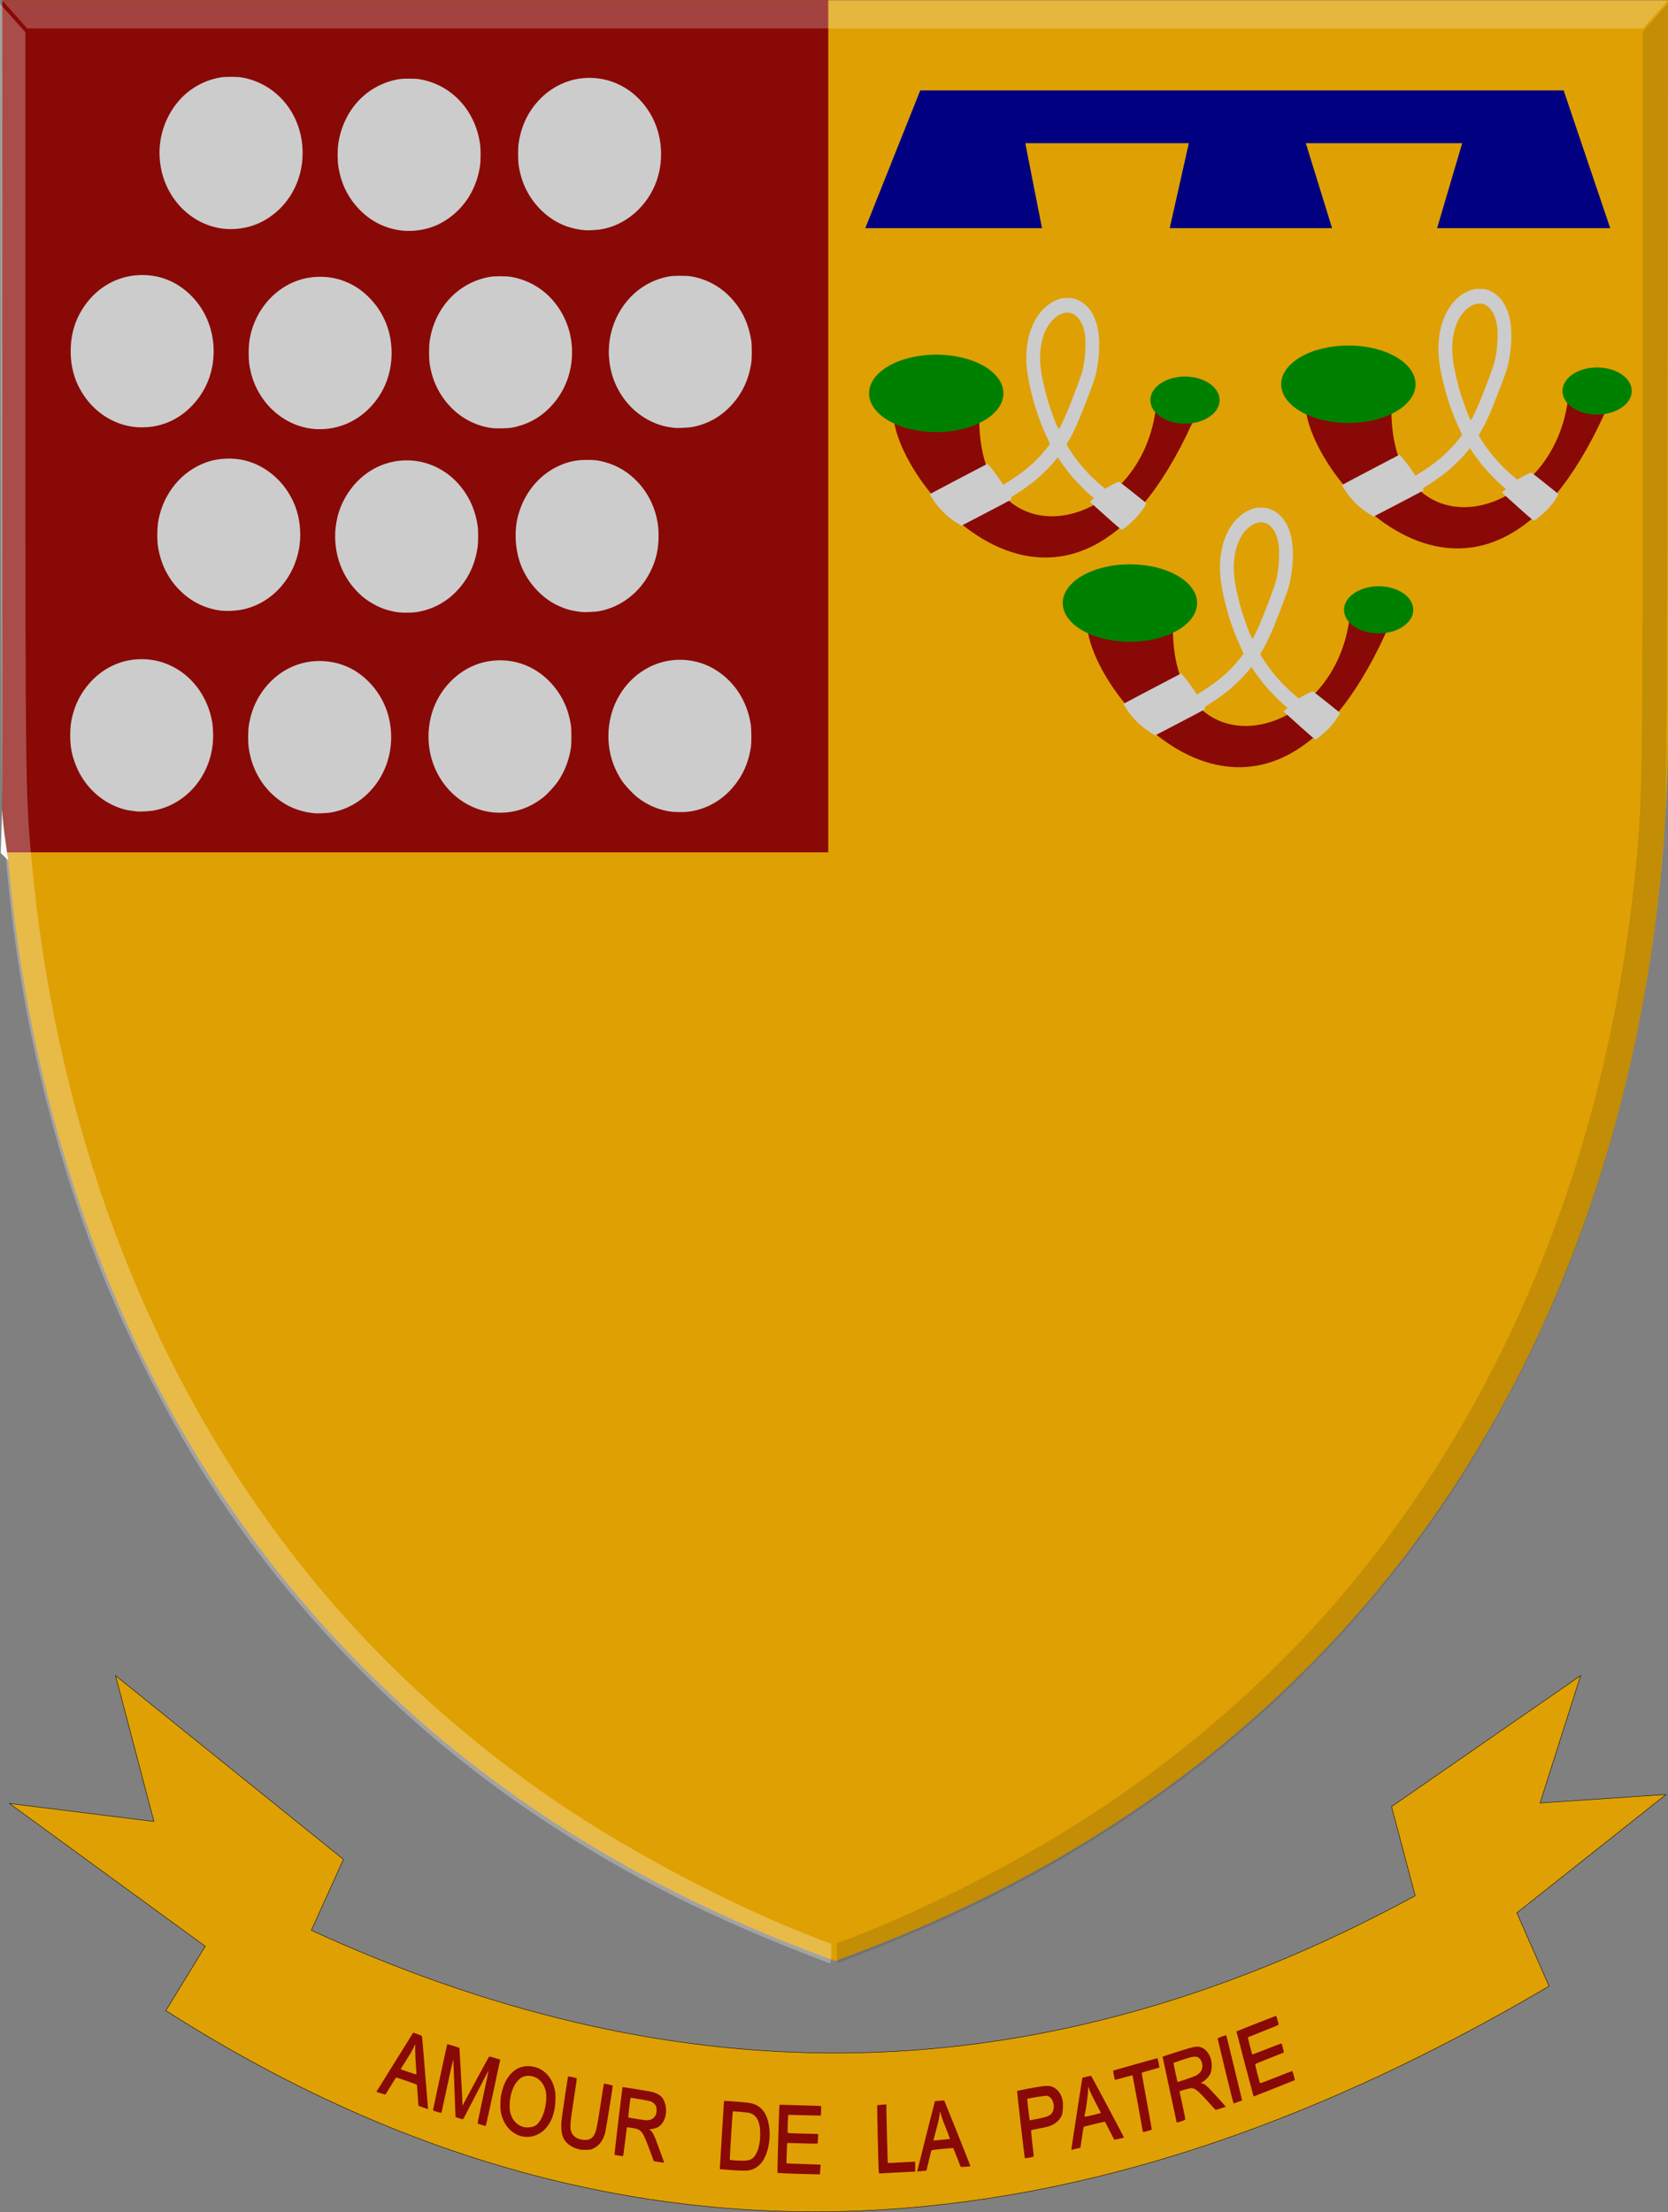
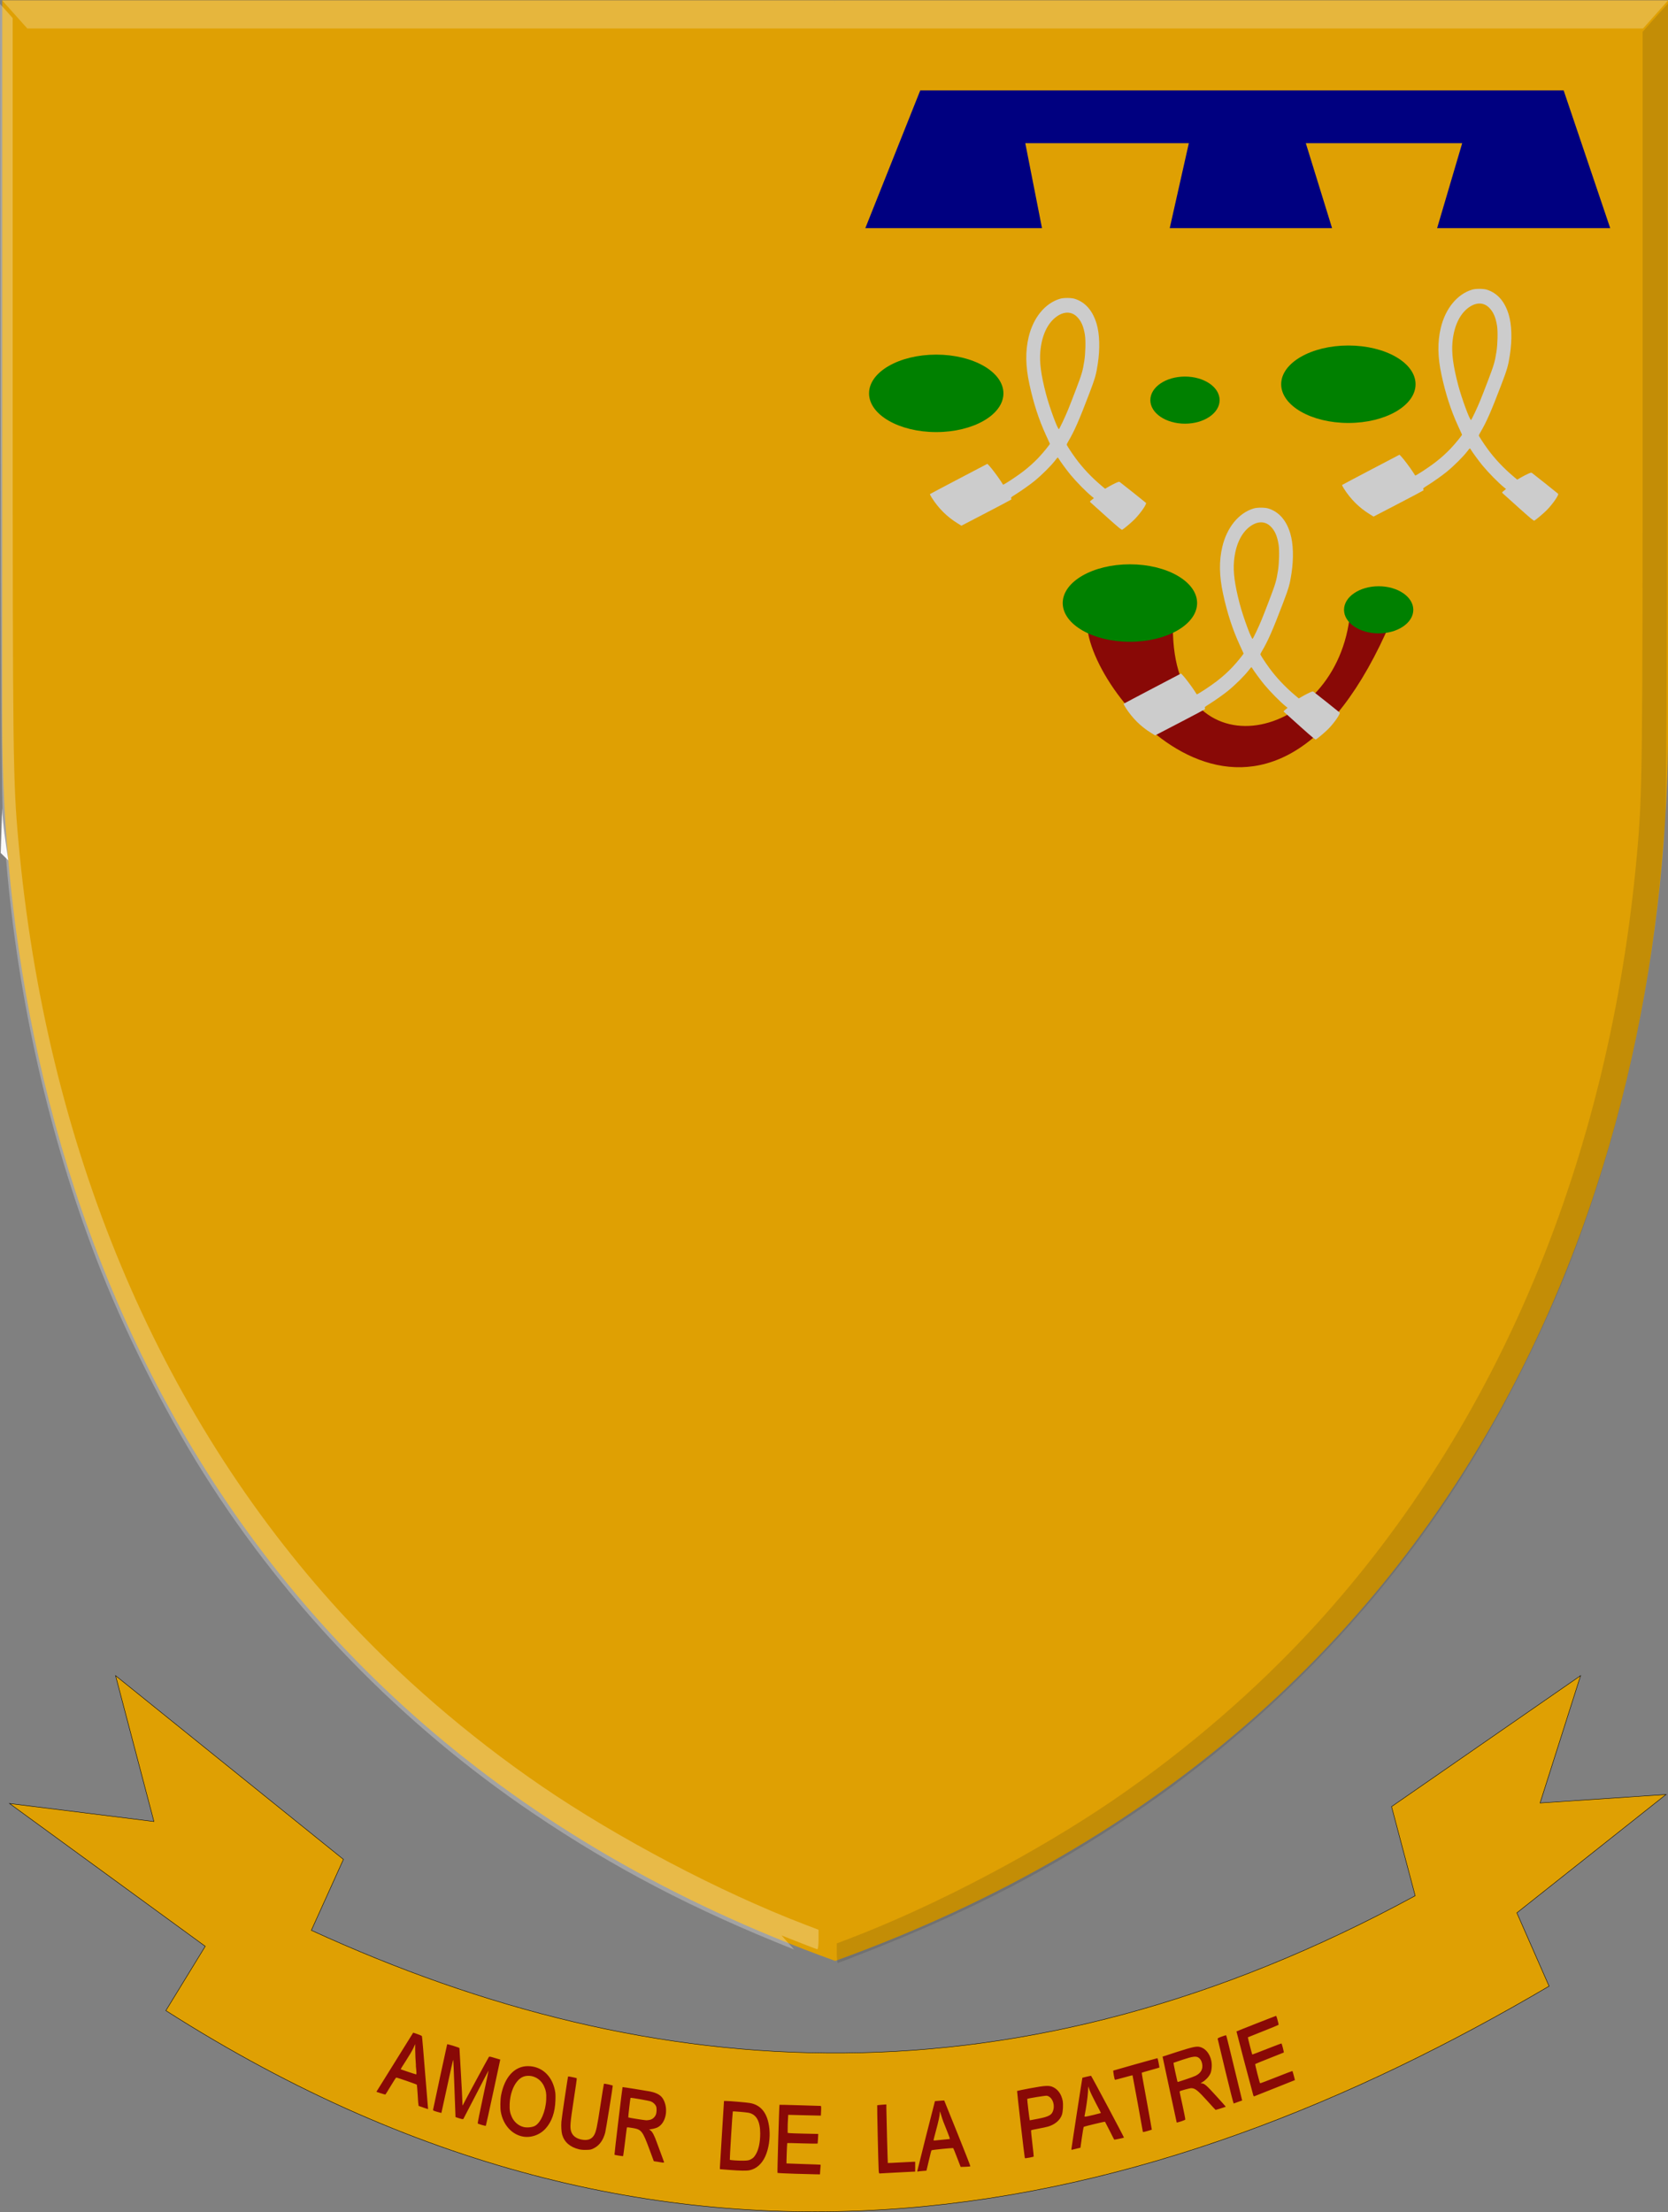
<svg xmlns="http://www.w3.org/2000/svg" xmlns:ns1="http://www.inkscape.org/namespaces/inkscape" xmlns:ns2="http://sodipodi.sourceforge.net/DTD/sodipodi-0.dtd" width="465.059" height="616.478" id="svg39706" version="1.1" ns1:version="0.48.4 r9939" ns2:docname="Tekening-1.svg">
  <rect width="100%" height="100%" fill="#808080" stroke="none" />
  <defs id="defs39708" />
  <ns2:namedview id="base" pagecolor="#ffffff" bordercolor="#666666" borderopacity="1.0" ns1:pageopacity="0.0" ns1:pageshadow="2" ns1:zoom="0.49497475" ns1:cx="452.0329" ns1:cy="298.82999" ns1:document-units="px" ns1:current-layer="layer1" showgrid="false" fit-margin-top="0" fit-margin-left="0" fit-margin-right="0" fit-margin-bottom="0" ns1:window-width="1600" ns1:window-height="837" ns1:window-x="-8" ns1:window-y="-8" ns1:window-maximized="1" />
  <g ns1:label="Laag 1" ns1:groupmode="layer" id="layer1" transform="translate(-58.678,-148.407)">
    <path style="fill:#dfa003;fill-opacity:1;stroke:#000000;stroke-width:0.121px;stroke-linecap:butt;stroke-linejoin:miter;stroke-opacity:1" d="m 90.899,615.405 63.529,51.207 -8.941,19.773 c 96.146,44.072 197.444,50.32 307.763,-9.633 l -6.589,-24.843 52.706,-36.504 -11.294,35.49 35.119,-2.364 -41.594,32.983 8.984,20.435 c -109.575,64.48 -242.235,98.338 -385.661,6.812 l 10.981,-17.925 -54.572,-39.794 40.263,5.019 z" id="path39157" ns1:connector-curvature="0" ns2:nodetypes="ccccccccccccccc" />
    <path style="fill:#890906;fill-opacity:1" d="m 280.104,754.221 c -2.509,-0.075 -4.602,-0.18 -4.651,-0.233 -0.084,-0.091 0.465,-18.876 0.555,-18.973 0.065,-0.024 2.558,0.032 5.633,0.128 3.074,0.096 5.683,0.176 5.797,0.178 0.194,0.004 0.207,0.13 0.174,1.353 l -0.065,1.349 -0.581,-0.004 c -0.323,-0.004 -2.369,-0.051 -4.553,-0.107 l -3.97,-0.102 -0.077,1.35 c -0.065,0.743 -0.077,1.873 -0.077,2.512 l 0,1.161 0.439,0.069 c 0.239,0.036 2.157,0.106 4.261,0.151 l 3.824,0.083 -0.065,1.293 c -0.065,0.711 -0.071,1.332 -0.123,1.38 -0.065,0.048 -1.958,0.028 -4.25,-0.043 -2.292,-0.072 -4.184,-0.114 -4.203,-0.093 -0.065,0.043 -0.252,5.639 -0.213,5.681 0,0.016 2.145,0.092 4.735,0.171 2.591,0.079 4.728,0.161 4.751,0.183 0.065,0.024 0,0.637 -0.065,1.366 l -0.084,1.326 -1.354,-0.02 c -0.745,-0.012 -3.407,-0.082 -5.916,-0.157 z m 23.557,-0.984 c -0.097,-1.313 -0.471,-18.023 -0.407,-18.093 0.065,-0.032 0.62,-0.098 1.303,-0.145 l 1.247,-0.087 0,1.054 c 0,1.455 0.368,15.224 0.407,15.27 0,0.02 1.571,-0.05 3.45,-0.157 1.88,-0.106 3.589,-0.194 3.8,-0.194 l 0.381,0 0,1.38 0,1.38 -0.497,0.004 c -0.271,0 -2.46,0.113 -4.863,0.249 -2.401,0.136 -4.454,0.247 -4.561,0.249 -0.155,0.004 -0.207,-0.17 -0.258,-0.908 z m 10.761,0.273 c 0,-0.137 4.884,-19.474 4.93,-19.521 0,-0.008 0.594,-0.058 1.301,-0.104 l 1.281,-0.085 3.687,9.138 c 2.028,5.026 3.653,9.177 3.611,9.224 -0.065,0.047 -0.669,0.103 -1.392,0.126 l -1.316,0.04 -0.994,-2.572 c -0.549,-1.415 -1.029,-2.61 -1.072,-2.657 -0.103,-0.116 -5.954,0.465 -6.065,0.602 -0.065,0.061 -0.342,1.183 -0.651,2.494 -0.31,1.311 -0.607,2.562 -0.662,2.779 l -0.103,0.395 -1.076,0.085 c -0.594,0.047 -1.167,0.113 -1.279,0.147 -0.11,0.036 -0.207,-0.008 -0.207,-0.09 z m 7.221,-8.782 c 0.93,-0.078 1.752,-0.161 1.829,-0.186 0.09,-0.028 -0.123,-0.687 -0.62,-1.902 -1.084,-2.644 -1.433,-3.586 -1.801,-4.869 -0.284,-1.004 -0.329,-1.073 -0.336,-0.627 0,0.787 -0.387,2.552 -1.099,5.159 -0.362,1.319 -0.653,2.469 -0.653,2.555 0,0.112 0.142,0.136 0.497,0.084 0.271,-0.04 1.255,-0.137 2.183,-0.214 z m -59.687,8.428 -2.562,-0.201 0,-0.502 c 0,-0.276 0.265,-4.553 0.581,-9.505 l 0.562,-9.003 0.465,0 c 1.041,0 5.782,0.401 6.76,0.572 3.195,0.558 5.003,2.959 5.432,7.212 0.258,2.564 -0.181,5.517 -1.143,7.649 -0.953,2.119 -2.526,3.505 -4.4,3.878 -0.892,0.177 -2.535,0.148 -5.711,-0.101 z m 5.939,-2.882 c 0.713,-0.344 1.03,-0.649 1.515,-1.46 0.793,-1.323 1.223,-3.376 1.223,-5.831 0,-3.43 -1.103,-5.356 -3.296,-5.759 -0.826,-0.152 -4.271,-0.438 -4.343,-0.36 -0.077,0.086 -0.904,13.391 -0.835,13.466 0.123,0.128 2.46,0.284 3.815,0.254 1.096,-0.024 1.445,-0.08 1.921,-0.309 z m -24.806,0.798 c -0.065,-0.024 -0.568,-0.109 -1.117,-0.189 l -1.001,-0.145 -1.241,-3.348 c -1.897,-5.115 -2.205,-5.503 -4.701,-5.916 -0.813,-0.134 -1.502,-0.217 -1.533,-0.184 -0.065,0.032 -0.278,1.839 -0.542,4.013 -0.271,2.174 -0.51,3.978 -0.536,4.008 -0.065,0.067 -2.334,-0.291 -2.418,-0.381 -0.065,-0.056 2.185,-18.764 2.253,-18.846 0.065,-0.036 5.926,0.89 7.439,1.17 1.972,0.365 3.172,1.007 3.802,2.034 1.653,2.688 0.926,6.752 -1.429,7.988 -0.336,0.175 -1.01,0.385 -1.505,0.468 l -0.9,0.149 0.329,0.216 c 0.581,0.381 1.14,1.439 1.882,3.566 0.239,0.69 0.783,2.157 1.206,3.26 0.42,1.103 0.769,2.049 0.769,2.102 0,0.095 -0.529,0.118 -0.757,0.032 z m -3.199,-11.869 c 0.713,-0.165 1.34,-0.71 1.643,-1.429 0.239,-0.564 0.284,-1.733 0.09,-2.283 -0.194,-0.557 -0.802,-1.148 -1.443,-1.407 -0.542,-0.218 -5.611,-1.107 -5.705,-1 -0.071,0.085 -0.682,5.383 -0.626,5.445 0.071,0.082 4.461,0.781 5.009,0.799 0.239,0.008 0.7,-0.048 1.028,-0.124 z m 104.517,10.633 c -0.11,-0.329 -2.218,-18.595 -2.157,-18.674 0.065,-0.047 1.638,-0.379 3.56,-0.737 4.403,-0.82 5.446,-0.866 6.581,-0.288 1.312,0.668 2.213,1.965 2.564,3.692 0.213,1.053 0.097,3.143 -0.226,4.037 -0.529,1.46 -1.94,2.653 -3.798,3.205 -0.445,0.133 -1.678,0.399 -2.735,0.59 -1.057,0.192 -1.966,0.391 -2.021,0.444 -0.065,0.053 0.09,1.714 0.336,3.693 0.239,1.979 0.407,3.626 0.374,3.659 -0.065,0.032 -0.587,0.165 -1.243,0.291 -0.857,0.166 -1.199,0.19 -1.233,0.087 z m 3.657,-10.926 c 3.196,-0.609 4.02,-1.116 4.343,-2.672 0.355,-1.721 -0.516,-3.476 -1.862,-3.751 -0.336,-0.068 -5.329,0.741 -5.463,0.885 -0.065,0.058 0.649,5.972 0.71,5.969 0,0 1.033,-0.194 2.272,-0.431 z m -127.918,8.513 c -2.531,-0.605 -4.145,-2.01 -4.738,-4.125 -0.213,-0.755 -0.303,-2.392 -0.2,-3.635 0.097,-1.178 1.775,-12.454 1.868,-12.55 0.065,-0.057 2.328,0.409 2.408,0.495 0.065,0.036 -0.349,2.762 -0.85,6.056 -0.986,6.477 -1.081,7.639 -0.721,8.77 0.4,1.255 1.473,2.048 3.127,2.313 1.54,0.247 2.62,-0.169 3.259,-1.253 0.587,-1 0.867,-2.301 1.788,-8.356 0.491,-3.244 0.93,-5.932 0.972,-5.974 0.11,-0.111 2.463,0.395 2.463,0.53 0,0.455 -1.908,12.292 -2.101,13.034 -0.549,2.122 -1.604,3.595 -3.122,4.372 -0.798,0.409 -0.966,0.447 -2.103,0.481 -0.809,0.024 -1.516,-0.032 -2.05,-0.157 z m 137.253,-0.064 c 0,-0.25 3.017,-19.847 3.061,-19.885 0.065,-0.036 2.296,-0.555 2.409,-0.555 0.11,0 9.257,17.181 9.184,17.246 -0.084,0.074 -2.662,0.609 -2.702,0.561 -0.065,-0.028 -0.607,-1.153 -1.294,-2.499 -0.688,-1.346 -1.268,-2.466 -1.287,-2.488 -0.071,-0.085 -5.806,1.299 -5.927,1.43 -0.071,0.074 -0.303,1.412 -0.523,2.973 l -0.4,2.837 -0.884,0.206 c -0.484,0.113 -1.055,0.253 -1.263,0.312 -0.336,0.093 -0.381,0.075 -0.381,-0.137 z m 6.101,-9.51 c 1.135,-0.269 2.083,-0.509 2.106,-0.533 0.065,-0.024 -0.581,-1.217 -1.335,-2.65 -0.757,-1.433 -1.558,-3.095 -1.78,-3.694 l -0.407,-1.089 -0.065,1.561 c -0.065,1.293 -0.51,4.515 -0.954,6.674 -0.065,0.304 0.065,0.291 2.424,-0.269 z m -159.368,5.947 c -2.968,-0.717 -5.203,-3.341 -5.827,-6.839 -0.187,-1.052 -0.148,-3.389 0.071,-4.558 0.971,-5.129 3.772,-8.175 7.505,-8.16 3.7,0.012 6.578,2.527 7.463,6.512 0.219,0.977 0.239,1.371 0.194,3.006 -0.103,3.36 -1.014,5.965 -2.744,7.881 -1.687,1.868 -4.321,2.722 -6.656,2.158 z m 3.652,-2.884 c 1.633,-0.832 3.03,-4.054 3.183,-7.343 0.077,-1.724 -0.065,-2.547 -0.613,-3.749 -0.905,-1.95 -2.832,-3.082 -4.859,-2.855 -0.999,0.112 -1.805,0.572 -2.578,1.471 -1.237,1.439 -2.034,3.802 -2.135,6.328 -0.065,1.66 0.077,2.511 0.62,3.683 0.657,1.413 1.899,2.449 3.331,2.775 0.924,0.21 2.303,0.07 3.049,-0.31 z m 169.531,1.597 c 0,-0.165 -2.829,-15.651 -2.872,-15.705 -0.065,-0.028 -1.085,0.24 -2.363,0.596 -1.277,0.356 -2.395,0.648 -2.484,0.648 -0.116,0 -0.226,-0.375 -0.374,-1.255 -0.116,-0.69 -0.187,-1.281 -0.161,-1.312 0.065,-0.057 12.18,-3.456 12.333,-3.456 0.084,0 0.594,2.536 0.523,2.609 0,0.02 -1.117,0.34 -2.443,0.71 -1.325,0.37 -2.432,0.697 -2.46,0.726 -0.065,0.028 0.6,3.606 1.394,7.948 0.795,4.342 1.427,7.914 1.407,7.937 -0.065,0.059 -2.18,0.643 -2.356,0.646 -0.077,0 -0.148,-0.04 -0.142,-0.092 z m -184.305,-1.88 c -0.575,-0.169 -1.09,-0.35 -1.139,-0.401 -0.065,-0.051 0.62,-3.387 1.484,-7.412 0.867,-4.026 1.561,-7.336 1.542,-7.357 0,-0.02 -1.573,2.955 -3.453,6.611 -1.881,3.656 -3.477,6.732 -3.547,6.834 -0.11,0.163 -0.258,0.149 -1.158,-0.119 -0.568,-0.168 -1.044,-0.324 -1.059,-0.346 0,-0.02 -0.148,-3.597 -0.297,-7.945 -0.148,-4.348 -0.297,-7.946 -0.342,-7.995 -0.065,-0.049 -0.789,3.246 -1.666,7.324 -0.877,4.078 -1.609,7.431 -1.628,7.451 0,0.02 -0.555,-0.116 -1.199,-0.303 -1.01,-0.295 -1.159,-0.373 -1.126,-0.585 0.084,-0.537 3.891,-18.192 3.933,-18.24 0.09,-0.102 3.424,0.923 3.424,1.053 0,0.073 0.181,3.264 0.407,7.092 0.226,3.827 0.413,7.44 0.413,8.028 0,0.898 0.065,1.019 0.142,0.756 0.2,-0.469 7.088,-13.212 7.248,-13.402 0.11,-0.134 0.329,-0.108 1.176,0.147 0.568,0.171 1.252,0.372 1.514,0.446 l 0.478,0.135 -1.973,9.192 c -1.086,5.055 -2.008,9.226 -2.049,9.268 -0.065,0.042 -0.549,-0.062 -1.123,-0.232 z m 193.737,-0.72 c 0,-0.032 -0.891,-4.164 -1.98,-9.181 -1.089,-5.017 -1.966,-9.131 -1.951,-9.143 0,-0.012 1.811,-0.595 3.989,-1.296 4.288,-1.38 5.417,-1.628 6.383,-1.405 1.56,0.361 2.811,1.875 3.228,3.909 0.226,1.111 0.103,2.692 -0.271,3.522 -0.387,0.846 -1.252,1.787 -2.145,2.326 -0.657,0.397 -0.664,0.406 -0.29,0.408 0.758,0.004 1.314,0.483 4.06,3.5 1.482,1.63 2.685,2.977 2.671,2.993 -0.065,0.074 -2.777,0.921 -2.845,0.887 -0.065,-0.02 -1.02,-1.082 -2.173,-2.357 -2.799,-3.097 -3.516,-3.672 -4.6,-3.693 -0.4,-0.008 -3.008,0.701 -3.242,0.88 -0.065,0.016 0.336,1.759 0.797,3.872 0.458,2.113 0.811,3.912 0.78,3.998 -0.065,0.086 -0.549,0.309 -1.152,0.497 -1.137,0.354 -1.259,0.381 -1.259,0.282 z m 2.562,-11.985 c 1.121,-0.362 2.352,-0.818 2.737,-1.012 1.487,-0.752 2.092,-1.882 1.799,-3.359 -0.155,-0.791 -0.51,-1.374 -1.034,-1.703 -0.71,-0.447 -1.591,-0.327 -4.418,0.601 -1.369,0.449 -2.507,0.836 -2.529,0.86 -0.065,0.036 0.901,4.53 1.074,5.154 0.065,0.126 0.123,0.204 0.2,0.173 0.071,-0.032 1.052,-0.352 2.173,-0.714 z m -212.679,7.826 -1.239,-0.428 -0.065,-0.531 c -0.065,-0.292 -0.129,-1.59 -0.213,-2.884 -0.084,-1.294 -0.181,-2.414 -0.219,-2.49 -0.071,-0.13 -5.491,-2.003 -5.752,-1.99 -0.071,0.004 -0.75,1.052 -1.516,2.33 -0.766,1.278 -1.433,2.35 -1.481,2.383 -0.065,0.032 -0.639,-0.122 -1.308,-0.342 l -1.22,-0.4 5.13,-8.243 5.13,-8.243 1.172,0.394 c 0.646,0.217 1.212,0.476 1.262,0.577 0.065,0.1 0.433,4.531 0.857,9.845 0.42,5.314 0.793,9.845 0.827,10.07 0.065,0.224 0.065,0.402 -0.065,0.395 -0.065,-0.004 -0.65,-0.205 -1.332,-0.441 z m -1.983,-11.686 c -0.11,-1.363 -0.207,-3.265 -0.207,-4.226 l 0,-1.748 -0.51,1.12 c -0.278,0.616 -1.201,2.184 -2.046,3.485 -0.845,1.301 -1.52,2.383 -1.5,2.404 0.071,0.072 4.112,1.42 4.294,1.431 0.161,0.008 0.161,-0.244 -0.065,-2.467 z m 225.726,1.708 c -1.185,-4.909 -2.17,-9.018 -2.188,-9.132 -0.065,-0.16 0.232,-0.307 1.128,-0.64 0.639,-0.237 1.196,-0.396 1.238,-0.351 0.065,0.044 0.982,3.826 2.092,8.404 1.109,4.578 2.095,8.646 2.19,9.039 l 0.174,0.716 -1.124,0.401 c -0.62,0.22 -1.175,0.42 -1.239,0.445 -0.065,0.024 -1.07,-3.904 -2.271,-8.881 z m 7.762,6.708 c -0.921,-3.359 -4.746,-17.884 -4.716,-17.912 0.084,-0.079 10.913,-4.338 11.028,-4.338 0.065,0 0.207,0.325 0.31,0.722 0.103,0.397 0.245,0.935 0.316,1.196 0.077,0.288 0.084,0.519 0.065,0.588 -0.065,0.062 -1.994,0.858 -4.299,1.768 -2.306,0.91 -4.214,1.675 -4.239,1.7 -0.065,0.04 1.145,4.689 1.225,4.801 0,0.024 1.846,-0.673 4.063,-1.551 2.217,-0.879 4.058,-1.567 4.092,-1.531 0.123,0.128 0.715,2.473 0.639,2.518 -0.065,0.024 -1.831,0.738 -3.977,1.585 -2.145,0.847 -3.944,1.58 -3.995,1.63 -0.084,0.083 1.208,5.195 1.356,5.354 0.065,0.04 2.07,-0.725 4.52,-1.697 2.45,-0.972 4.475,-1.745 4.5,-1.718 0.065,0.067 0.72,2.499 0.686,2.536 0,0.016 -2.514,1.016 -5.556,2.221 -3.041,1.206 -5.616,2.229 -5.722,2.274 -0.136,0.055 -0.213,0.008 -0.258,-0.146 z" id="path39206" ns1:connector-curvature="0" />
    <g transform="matrix(0.752,0,0,0.792,41.814,13.397)" id="layer1-7" ns1:label="Laag 1">
      <path ns2:nodetypes="cccccc" ns1:connector-curvature="0" id="path3020" d="m 332.084,170.577 -308.829,0 0,254.389 c 0,146.537 62.188,351.044 308.829,435.533 l 22.536,-321.334 z" style="fill:#dfa003;fill-opacity:1;stroke:none" />
      <path ns2:nodetypes="cccccc" ns1:connector-curvature="0" id="path3020-7" d="m 332.084,170.578 308.829,0 0,254.389 c 0,146.537 -62.188,351.044 -308.829,435.533 L 309.548,539.167 z" style="fill:#dfa003;fill-opacity:1;stroke:none" />
-       <rect style="fill:#890906;fill-opacity:1;fill-rule:evenodd;stroke:none" id="rect39333" width="306.266" height="299.835" x="23.254" y="170.567" />
      <path style="fill:#000080;stroke:none" d="m 343.255,250.751 20.359,-48.463 238.552,0 17.261,48.463 -64.174,0 9.294,-29.893 -57.978,0 9.737,29.893 -60.191,0 7.081,-29.893 -60.634,0 6.196,29.893 z" id="path39341-7" ns1:connector-curvature="0" />
-       <path style="fill:#890906;fill-opacity:1;stroke:none" d="m 353.611,315.714 22.22,-4.163 9.701,3.523 c -1.98,54.911 59.285,43.818 65.407,-0.641 l 12.518,-7.686 3.13,8.007 c -45.636,101.803 -112.787,26.983 -112.976,0.961 z" id="path39345-0" ns1:connector-curvature="0" ns2:nodetypes="ccccccc" />
      <path style="fill:#cccccc;fill-opacity:1" d="m 432.606,352.259 c -3.094,-2.624 -5.748,-4.891 -5.897,-5.038 -0.258,-0.254 -0.231,-0.299 0.513,-0.867 l 0.784,-0.599 -0.745,-0.573 c -2.069,-1.592 -5.631,-5.023 -7.893,-7.6 -1.354,-1.543 -3.809,-4.721 -4.548,-5.885 -0.232,-0.366 -0.233,-0.366 -1.122,0.726 -1.665,2.046 -4.934,5.133 -7.785,7.352 -1.49,1.16 -4.961,3.489 -6.928,4.649 -1.619,0.955 -1.799,1.104 -1.658,1.373 0.087,0.166 0.122,0.36 0.079,0.432 -0.043,0.071 -4.228,2.178 -9.3,4.681 l -9.221,4.551 -1.488,-0.874 c -3.865,-2.271 -6.981,-5.211 -9.499,-8.96 -0.436,-0.649 -0.739,-1.23 -0.675,-1.292 0.065,-0.062 4.88,-2.483 10.701,-5.381 l 10.584,-5.268 0.7,0.695 c 0.851,0.845 3.296,3.931 4.318,5.451 0.41,0.61 0.768,1.139 0.795,1.175 0.137,0.183 5.001,-2.838 7.406,-4.6 2.208,-1.617 3.984,-3.132 5.8,-4.945 1.587,-1.585 4.24,-4.67 4.162,-4.84 -0.027,-0.058 -0.685,-1.425 -1.463,-3.038 -2.669,-5.531 -4.598,-11.177 -6.149,-17.992 -1.432,-6.291 -1.519,-11.512 -0.274,-16.495 1.712,-6.854 6.112,-11.949 11.661,-13.502 1.344,-0.376 4.197,-0.359 5.473,0.032 3.881,1.191 6.598,4.135 8.052,8.721 1.145,3.614 1.314,8.786 0.46,14.11 -0.624,3.89 -0.979,5.07 -3.175,10.542 -3.812,9.501 -5.543,13.237 -7.828,16.891 -0.292,0.467 -0.53,0.928 -0.53,1.026 0,0.248 1.832,2.91 3.375,4.905 2.593,3.352 5.801,6.581 9.433,9.494 l 1.422,1.141 1.443,-0.789 c 0.794,-0.434 1.96,-1.007 2.591,-1.273 1.036,-0.437 1.181,-0.462 1.488,-0.256 0.567,0.38 9.432,7.078 9.641,7.284 0.375,0.37 -1.923,3.536 -4.144,5.707 -1.105,1.081 -3.914,3.343 -4.651,3.747 -0.241,0.132 -1.167,-0.591 -5.912,-4.614 z m -16.138,-33.418 c 1.545,-3.127 2.113,-4.443 4.861,-11.27 2.187,-5.433 2.531,-6.544 3.113,-10.066 0.443,-2.682 0.557,-7.119 0.235,-9.127 -0.482,-2.998 -1.365,-4.933 -2.93,-6.422 -2.088,-1.985 -4.975,-1.958 -7.799,0.075 -3.244,2.335 -5.296,6.611 -5.809,12.106 -0.361,3.862 0.257,8.271 2.095,14.953 1.276,4.638 4.338,12.542 4.799,12.385 0.088,-0.03 0.734,-1.216 1.436,-2.634 z" id="path39355-3" ns1:connector-curvature="0" />
      <path ns2:type="arc" style="fill:#008000;fill-opacity:1;fill-rule:evenodd;stroke:none" id="path39357-6" ns2:cx="23655" ns2:cy="3659.7244" ns2:rx="160.71428" ns2:ry="85.714287" d="m 23815.714,3659.724 c 0,47.339 -71.954,85.714 -160.714,85.714 -88.76,0 -160.714,-38.376 -160.714,-85.714 0,-47.339 71.954,-85.714 160.714,-85.714 88.76,0 160.714,38.376 160.714,85.714 z" transform="matrix(0.155,0,0,0.159,-3296.979,-273.011)" />
      <path ns2:type="arc" style="fill:#008000;fill-opacity:1;fill-rule:evenodd;stroke:none" id="path39359-3" ns2:cx="24250" ns2:cy="3674.7244" ns2:rx="82.85714" ns2:ry="52.142857" d="m 24332.857,3674.724 c 0,28.798 -37.096,52.143 -82.857,52.143 -45.761,0 -82.857,-23.345 -82.857,-52.143 0,-28.798 37.096,-52.143 82.857,-52.143 45.761,0 82.857,23.345 82.857,52.143 z" transform="matrix(0.155,0,0,0.159,-3296.979,-273.011)" />
-       <path style="fill:#890906;fill-opacity:1;stroke:none" d="m 506.413,312.506 22.22,-4.163 9.701,3.523 c -1.98,54.911 59.285,43.818 65.407,-0.641 l 12.518,-7.686 3.13,8.007 c -45.635,101.803 -112.787,26.983 -112.976,0.961 z" id="path39345-1-1" ns1:connector-curvature="0" ns2:nodetypes="ccccccc" />
      <path style="fill:#cccccc;fill-opacity:1" d="m 585.407,349.051 c -3.094,-2.624 -5.748,-4.891 -5.897,-5.038 -0.258,-0.254 -0.231,-0.299 0.513,-0.867 l 0.785,-0.599 -0.745,-0.573 c -2.069,-1.592 -5.631,-5.023 -7.893,-7.6 -1.353,-1.543 -3.809,-4.721 -4.547,-5.885 -0.232,-0.366 -0.233,-0.366 -1.122,0.726 -1.665,2.046 -4.934,5.133 -7.785,7.352 -1.49,1.16 -4.961,3.489 -6.928,4.649 -1.619,0.955 -1.799,1.104 -1.658,1.373 0.087,0.166 0.122,0.36 0.079,0.432 -0.043,0.071 -4.228,2.178 -9.3,4.681 l -9.221,4.551 -1.488,-0.874 c -3.865,-2.271 -6.981,-5.211 -9.499,-8.96 -0.436,-0.649 -0.739,-1.23 -0.675,-1.292 0.065,-0.062 4.88,-2.483 10.701,-5.381 l 10.584,-5.268 0.7,0.695 c 0.851,0.845 3.296,3.931 4.317,5.451 0.411,0.61 0.768,1.139 0.795,1.175 0.137,0.183 5.001,-2.838 7.406,-4.6 2.208,-1.617 3.984,-3.132 5.8,-4.945 1.587,-1.585 4.24,-4.67 4.162,-4.84 -0.027,-0.058 -0.685,-1.425 -1.463,-3.038 -2.669,-5.531 -4.598,-11.177 -6.149,-17.992 -1.432,-6.291 -1.519,-11.512 -0.274,-16.495 1.712,-6.854 6.112,-11.949 11.661,-13.502 1.344,-0.376 4.197,-0.359 5.473,0.032 3.881,1.191 6.598,4.135 8.052,8.721 1.145,3.614 1.314,8.786 0.46,14.11 -0.624,3.89 -0.979,5.07 -3.175,10.542 -3.812,9.501 -5.543,13.237 -7.828,16.891 -0.292,0.467 -0.53,0.928 -0.53,1.026 0,0.248 1.832,2.91 3.375,4.905 2.593,3.352 5.801,6.581 9.433,9.494 l 1.422,1.141 1.443,-0.789 c 0.794,-0.434 1.96,-1.007 2.591,-1.273 1.036,-0.437 1.181,-0.462 1.488,-0.256 0.567,0.38 9.432,7.078 9.641,7.284 0.375,0.37 -1.923,3.536 -4.144,5.707 -1.105,1.081 -3.914,3.343 -4.651,3.747 -0.241,0.132 -1.167,-0.591 -5.912,-4.614 z m -16.138,-33.418 c 1.545,-3.127 2.113,-4.443 4.861,-11.27 2.187,-5.433 2.531,-6.544 3.113,-10.066 0.443,-2.682 0.557,-7.119 0.235,-9.127 -0.482,-2.998 -1.365,-4.933 -2.93,-6.422 -2.087,-1.985 -4.975,-1.958 -7.798,0.075 -3.244,2.335 -5.296,6.611 -5.809,12.106 -0.361,3.862 0.257,8.271 2.095,14.953 1.276,4.638 4.338,12.542 4.799,12.385 0.088,-0.03 0.734,-1.216 1.436,-2.634 z" id="path39355-0-9" ns1:connector-curvature="0" />
      <path ns2:type="arc" style="fill:#008000;fill-opacity:1;fill-rule:evenodd;stroke:none" id="path39357-2-5" ns2:cx="23655" ns2:cy="3659.7244" ns2:rx="160.71428" ns2:ry="85.714287" d="m 23815.714,3659.724 c 0,47.339 -71.954,85.714 -160.714,85.714 -88.76,0 -160.714,-38.376 -160.714,-85.714 0,-47.339 71.954,-85.714 160.714,-85.714 88.76,0 160.714,38.376 160.714,85.714 z" transform="matrix(0.155,0,0,0.159,-3144.177,-276.219)" />
-       <path ns2:type="arc" style="fill:#008000;fill-opacity:1;fill-rule:evenodd;stroke:none" id="path39359-7-6" ns2:cx="24250" ns2:cy="3674.7244" ns2:rx="82.85714" ns2:ry="52.142857" d="m 24332.857,3674.724 c 0,28.798 -37.096,52.143 -82.857,52.143 -45.761,0 -82.857,-23.345 -82.857,-52.143 0,-28.798 37.096,-52.143 82.857,-52.143 45.761,0 82.857,23.345 82.857,52.143 z" transform="matrix(0.155,0,0,0.159,-3144.177,-276.219)" />
      <path style="fill:#890906;fill-opacity:1;stroke:none" d="m 425.42,389.503 22.22,-4.163 9.701,3.523 c -1.98,54.911 59.285,43.818 65.407,-0.641 l 12.518,-7.686 3.13,8.007 c -45.636,101.803 -112.787,26.983 -112.976,0.961 z" id="path39345-7-1" ns1:connector-curvature="0" ns2:nodetypes="ccccccc" />
      <path style="fill:#cccccc;fill-opacity:1" d="m 504.415,426.048 c -3.094,-2.624 -5.748,-4.891 -5.897,-5.038 -0.258,-0.254 -0.231,-0.299 0.513,-0.867 l 0.784,-0.599 -0.745,-0.573 c -2.069,-1.592 -5.631,-5.023 -7.893,-7.6 -1.354,-1.543 -3.809,-4.721 -4.548,-5.885 -0.232,-0.366 -0.233,-0.366 -1.122,0.726 -1.665,2.046 -4.934,5.133 -7.785,7.352 -1.49,1.16 -4.961,3.489 -6.928,4.649 -1.619,0.955 -1.799,1.104 -1.658,1.373 0.087,0.166 0.122,0.36 0.079,0.432 -0.043,0.071 -4.228,2.178 -9.3,4.681 l -9.221,4.551 -1.488,-0.874 c -3.865,-2.271 -6.981,-5.211 -9.499,-8.96 -0.436,-0.649 -0.739,-1.23 -0.675,-1.292 0.065,-0.062 4.88,-2.483 10.701,-5.381 l 10.584,-5.268 0.7,0.695 c 0.851,0.845 3.296,3.931 4.318,5.451 0.41,0.61 0.768,1.139 0.795,1.175 0.137,0.183 5.001,-2.838 7.406,-4.6 2.208,-1.617 3.984,-3.132 5.8,-4.945 1.587,-1.585 4.24,-4.67 4.162,-4.84 -0.027,-0.058 -0.685,-1.425 -1.463,-3.038 -2.669,-5.531 -4.598,-11.177 -6.149,-17.992 -1.432,-6.291 -1.519,-11.512 -0.274,-16.495 1.712,-6.854 6.112,-11.949 11.661,-13.502 1.344,-0.376 4.197,-0.359 5.473,0.032 3.881,1.191 6.598,4.135 8.052,8.721 1.145,3.614 1.314,8.786 0.46,14.11 -0.624,3.89 -0.979,5.07 -3.175,10.542 -3.812,9.501 -5.543,13.237 -7.827,16.891 -0.292,0.467 -0.53,0.928 -0.53,1.026 0,0.248 1.832,2.91 3.375,4.905 2.593,3.352 5.801,6.581 9.433,9.494 l 1.422,1.141 1.444,-0.789 c 0.794,-0.434 1.96,-1.007 2.591,-1.273 1.036,-0.437 1.181,-0.462 1.488,-0.256 0.567,0.38 9.432,7.078 9.641,7.284 0.375,0.37 -1.923,3.536 -4.144,5.707 -1.105,1.081 -3.914,3.343 -4.651,3.747 -0.241,0.132 -1.167,-0.591 -5.912,-4.614 z m -16.138,-33.418 c 1.545,-3.127 2.113,-4.443 4.861,-11.27 2.187,-5.433 2.531,-6.544 3.113,-10.066 0.443,-2.682 0.557,-7.119 0.235,-9.127 -0.482,-2.998 -1.365,-4.933 -2.93,-6.422 -2.088,-1.985 -4.975,-1.958 -7.799,0.075 -3.244,2.335 -5.296,6.611 -5.809,12.106 -0.361,3.862 0.257,8.271 2.095,14.953 1.276,4.638 4.338,12.542 4.799,12.385 0.088,-0.03 0.734,-1.216 1.436,-2.634 z" id="path39355-1-5" ns1:connector-curvature="0" />
      <path ns2:type="arc" style="fill:#008000;fill-opacity:1;fill-rule:evenodd;stroke:none" id="path39357-3-1" ns2:cx="23655" ns2:cy="3659.7244" ns2:rx="160.71428" ns2:ry="85.714287" d="m 23815.714,3659.724 c 0,47.339 -71.954,85.714 -160.714,85.714 -88.76,0 -160.714,-38.376 -160.714,-85.714 0,-47.339 71.954,-85.714 160.714,-85.714 88.76,0 160.714,38.376 160.714,85.714 z" transform="matrix(0.155,0,0,0.159,-3225.17,-199.222)" />
      <path ns2:type="arc" style="fill:#008000;fill-opacity:1;fill-rule:evenodd;stroke:none" id="path39359-0-0" ns2:cx="24250" ns2:cy="3674.7244" ns2:rx="82.85714" ns2:ry="52.142857" d="m 24332.857,3674.724 c 0,28.798 -37.096,52.143 -82.857,52.143 -45.761,0 -82.857,-23.345 -82.857,-52.143 0,-28.798 37.096,-52.143 82.857,-52.143 45.761,0 82.857,23.345 82.857,52.143 z" transform="matrix(0.155,0,0,0.159,-3225.17,-199.222)" />
      <path style="fill:#f9f9f9;stroke:none" d="M 1.875,239.647 C 1.167,235.263 0.219,228.648 0.158,225.066 l -0.41,12.501 z" id="path40273" ns1:connector-curvature="0" transform="matrix(1.33,0,0,1.263,23.018,170.567)" ns2:nodetypes="cccc" />
    </g>
-     <path ns1:connector-curvature="0" id="path3897-3-0" d="M 280.101,691.741 C 252.12,680.631 229.981,669.082 207.331,653.781 170.667,629.013 138.969,596.362 115.626,559.32 104.403,541.511 93.027,518.796 85.492,499.148 72.316,464.791 63.727,427.02 60.481,389.154 c -0.271,-3.124 -0.707,-8.235 -0.976,-11.359 -0.336,-3.907 -0.542,-40.406 -0.658,-116.976 l -0.168,-111.297 1.899,2.076 c 1.045,1.142 2.636,2.912 3.536,3.934 l 1.637,1.858 0,102.808 c 0,102.63 0.09,109.865 1.573,126.335 7.645,84.931 38.686,159.274 89.837,215.165 16.186,17.685 35.559,34.421 56.11,48.472 21.224,14.511 49.823,29.538 73.318,38.525 l 3.846,1.471 0,2.731 c 0,1.502 -0.148,2.72 -0.329,2.708 -0.181,-0.012 -4.683,-1.751 -10.003,-3.864 z" style="fill:#ffffff;fill-opacity:0.274" />
+     <path ns1:connector-curvature="0" id="path3897-3-0" d="M 280.101,691.741 C 252.12,680.631 229.981,669.082 207.331,653.781 170.667,629.013 138.969,596.362 115.626,559.32 104.403,541.511 93.027,518.796 85.492,499.148 72.316,464.791 63.727,427.02 60.481,389.154 c -0.271,-3.124 -0.707,-8.235 -0.976,-11.359 -0.336,-3.907 -0.542,-40.406 -0.658,-116.976 l -0.168,-111.297 1.899,2.076 l 1.637,1.858 0,102.808 c 0,102.63 0.09,109.865 1.573,126.335 7.645,84.931 38.686,159.274 89.837,215.165 16.186,17.685 35.559,34.421 56.11,48.472 21.224,14.511 49.823,29.538 73.318,38.525 l 3.846,1.471 0,2.731 c 0,1.502 -0.148,2.72 -0.329,2.708 -0.181,-0.012 -4.683,-1.751 -10.003,-3.864 z" style="fill:#ffffff;fill-opacity:0.274" />
    <path ns1:connector-curvature="0" id="path3897-5-2-1" d="m 302.313,691.61 c 27.982,-11.111 50.121,-22.659 72.77,-37.96 36.664,-24.769 68.362,-57.419 91.705,-94.461 11.223,-17.809 22.599,-40.525 30.134,-60.172 13.177,-34.356 21.765,-72.128 25.012,-109.993 0.265,-3.124 0.707,-8.235 0.975,-11.359 0.336,-3.907 0.542,-40.406 0.658,-116.976 l 0.168,-111.297 -1.899,2.076 c -1.045,1.142 -2.636,2.912 -3.536,3.934 l -1.636,1.858 0,102.807 c 0,102.63 -0.09,109.865 -1.573,126.335 -7.645,84.931 -38.685,159.274 -89.837,215.165 -16.186,17.685 -35.559,34.421 -56.11,48.472 -21.224,14.511 -49.823,29.538 -73.319,38.525 l -3.846,1.471 0,2.73 c 0,1.502 0.148,2.72 0.329,2.708 0.181,-0.012 4.682,-1.751 10.003,-3.864 z" style="fill:#1a1a1a;fill-opacity:0.137" />
    <path ns1:connector-curvature="0" id="path4020-3-8" d="m 59.318,148.565 6.971,7.777 450.488,0 6.946,-7.777 z" style="fill:#ffffff;fill-opacity:0.231;stroke:none" />
-     <path style="fill:#cccccc;fill-opacity:1" d="m 146.374,375.066 c -3.549,-0.363 -6.424,-1.361 -9.121,-3.167 -5.046,-3.378 -8.327,-8.737 -9.234,-15.081 -0.194,-1.331 -0.194,-4.626 0,-5.96 0.668,-4.66 2.545,-8.658 5.623,-11.978 3.906,-4.214 9.237,-6.456 14.826,-6.238 5.259,0.206 9.81,2.312 13.459,6.23 3.795,4.075 5.816,9.287 5.816,14.998 0,10.499 -7.212,19.426 -16.973,21.008 -0.915,0.148 -3.647,0.265 -4.398,0.188 z m 50.371,-0.198 c -5.103,-0.312 -10.126,-2.943 -13.585,-7.113 -4.396,-5.299 -6.018,-12.426 -4.402,-19.343 1.553,-6.649 6.311,-12.273 12.425,-14.686 3.71,-1.464 8.09,-1.689 11.992,-0.615 4.861,1.337 9.106,4.681 11.892,9.367 1.374,2.313 2.27,4.876 2.776,7.942 0.207,1.234 0.207,5.281 0,6.525 -0.555,3.408 -1.673,6.312 -3.497,9.095 -0.819,1.25 -3.051,3.687 -4.209,4.597 -3.988,3.134 -8.425,4.536 -13.393,4.231 z m 48.332,-0.355 c -3.184,-0.586 -5.962,-1.808 -8.501,-3.74 -1.351,-1.028 -3.669,-3.498 -4.558,-4.857 -2.469,-3.774 -3.711,-7.913 -3.711,-12.374 0,-8.263 4.421,-15.701 11.435,-19.237 5.984,-3.017 13.208,-2.629 18.799,1.011 5.109,3.326 8.458,8.613 9.445,14.911 0.22,1.406 0.245,4.9 0.065,6.278 -0.681,4.704 -2.515,8.622 -5.604,11.973 -3.05,3.308 -6.941,5.392 -11.381,6.095 -1.618,0.256 -4.405,0.229 -5.97,-0.059 z m -148.259,0.05 c -1.781,-0.217 -2.63,-0.358 -3.435,-0.57 -5.879,-1.548 -10.938,-6.034 -13.366,-11.852 -1.294,-3.101 -1.753,-5.383 -1.762,-8.774 0,-2.787 0.323,-4.827 1.212,-7.45 1.684,-4.968 5.54,-9.464 10.073,-11.74 2.566,-1.289 4.954,-1.912 7.818,-2.04 10.034,-0.449 18.67,6.963 20.498,17.592 0.09,0.552 0.2,1.829 0.239,2.838 0.394,10.723 -6.753,20.017 -16.736,21.763 -1.018,0.178 -3.818,0.323 -4.542,0.234 z m 72.033,-55.637 c -2.343,-0.448 -3.954,-1.016 -5.869,-2.072 -2.202,-1.213 -3.704,-2.418 -5.436,-4.357 -4.663,-5.223 -6.487,-12.732 -4.817,-19.825 1.405,-5.963 5.485,-11.25 10.731,-13.897 8.274,-4.178 18.131,-1.886 23.935,5.566 2.423,3.111 3.888,6.611 4.467,10.679 0.2,1.387 0.174,4.759 -0.065,6.148 -0.732,4.669 -2.506,8.412 -5.558,11.722 -3.025,3.281 -6.844,5.347 -11.25,6.087 -1.602,0.269 -4.616,0.244 -6.159,-0.051 z m 52.001,0.052 c -2.933,-0.354 -4.454,-0.777 -6.81,-1.892 -3.971,-1.88 -7.578,-5.618 -9.614,-9.963 -2.007,-4.284 -2.548,-10.035 -1.381,-14.675 1.691,-6.721 6.141,-12.043 12.129,-14.505 2.381,-0.979 4.407,-1.363 7.19,-1.363 2.234,0 3.052,0.103 5.008,0.63 6.989,1.883 12.567,7.828 14.333,15.274 0.439,1.853 0.594,3.217 0.594,5.297 0,3.617 -0.667,6.584 -2.185,9.724 -2.911,6.022 -8.453,10.274 -14.713,11.288 -0.915,0.148 -3.862,0.268 -4.55,0.185 z m -101.354,-0.505 c -4.275,-0.719 -7.943,-2.676 -11.014,-5.876 -3.163,-3.295 -5.097,-7.342 -5.793,-12.118 -0.271,-1.825 -0.181,-5.434 0.181,-7.215 1.502,-7.533 6.443,-13.503 13.224,-15.977 3.487,-1.272 7.756,-1.427 11.414,-0.413 6.926,1.919 12.538,7.909 14.277,15.241 0.819,3.452 0.811,7.449 -0.065,10.748 -1.886,7.474 -7.414,13.309 -14.372,15.171 -2.423,0.648 -5.598,0.825 -7.891,0.44 z m 27.574,-50.458 c -8.682,-0.351 -16.336,-6.942 -18.473,-15.907 -0.445,-1.876 -0.594,-3.195 -0.594,-5.333 0,-2.835 0.362,-5.023 1.238,-7.499 2.276,-6.424 7.428,-11.359 13.638,-13.064 3.874,-1.064 8.31,-0.839 11.904,0.602 2.872,1.153 4.941,2.557 7.119,4.833 3.887,4.062 5.959,9.32 5.959,15.128 0,5.643 -1.935,10.734 -5.625,14.794 -3.948,4.346 -9.434,6.678 -15.164,6.446 z m 48.404,-0.354 c -4.381,-0.671 -8.346,-2.786 -11.404,-6.084 -3.078,-3.32 -4.955,-7.318 -5.623,-11.979 -0.187,-1.334 -0.187,-4.63 0,-5.96 1.353,-9.463 8.009,-16.586 16.899,-18.084 1.236,-0.208 4.525,-0.207 5.765,0.003 6.618,1.119 12.087,5.365 15.014,11.659 1.358,2.919 2.048,6.077 2.048,9.371 0,5.662 -2.025,10.915 -5.759,14.938 -2.991,3.223 -6.472,5.163 -10.834,6.038 -1.359,0.273 -4.62,0.325 -6.103,0.098 z m 51.289,0 c -0.194,-0.028 -0.795,-0.114 -1.34,-0.192 -4.052,-0.577 -8.203,-2.81 -11.175,-6.011 -3.13,-3.373 -5.044,-7.491 -5.647,-12.156 -1.08,-8.339 2.674,-16.674 9.485,-21.059 2.185,-1.407 4.647,-2.358 7.279,-2.814 1.243,-0.215 4.749,-0.216 5.998,-0.003 4.316,0.74 8.179,2.835 11.168,6.055 3.058,3.296 4.851,7.096 5.616,11.906 0.187,1.2 0.187,4.778 0,6.086 -0.68,4.651 -2.482,8.518 -5.52,11.839 -2.992,3.271 -6.725,5.342 -11.031,6.12 -0.978,0.177 -4.157,0.326 -4.833,0.227 z M 96.935,267.464 c -5.328,-0.345 -10.505,-3.147 -13.924,-7.538 -3.119,-4.004 -4.625,-8.45 -4.625,-13.652 0,-5.202 1.505,-9.648 4.625,-13.652 3.753,-4.819 9.329,-7.573 15.318,-7.567 4.647,0.005 8.813,1.547 12.403,4.593 4.767,4.044 7.516,10.127 7.516,16.626 0,5.592 -1.922,10.665 -5.58,14.723 -4.139,4.591 -9.658,6.86 -15.732,6.467 z m 72.79,-54.938 c -4.382,-0.729 -8.195,-2.819 -11.263,-6.174 -2.95,-3.226 -4.762,-7.077 -5.453,-11.587 -0.245,-1.607 -0.258,-4.853 0,-6.399 1.451,-9.425 8.03,-16.388 16.907,-17.894 1.188,-0.201 4.494,-0.2 5.707,0.004 8.854,1.482 15.511,8.56 16.886,17.954 0.226,1.568 0.226,4.675 0,6.244 -1.028,6.952 -4.946,12.682 -10.871,15.896 -3.465,1.88 -7.933,2.616 -11.892,1.957 z m 52.059,0.044 c -5.18,-0.445 -9.468,-2.563 -13.044,-6.444 -2.897,-3.143 -4.738,-7.047 -5.427,-11.502 -0.245,-1.602 -0.252,-4.955 0,-6.515 0.715,-4.596 2.534,-8.434 5.547,-11.699 3.729,-4.042 8.813,-6.303 14.17,-6.303 6.955,0 13.241,3.705 16.971,10.003 3.207,5.413 3.895,12.429 1.816,18.506 -2.493,7.281 -8.8,12.744 -15.889,13.76 -1.067,0.153 -3.36,0.261 -4.135,0.194 z m -101.382,-0.498 c -8.368,-1.222 -15.172,-8.008 -16.84,-16.793 -1.153,-6.078 0.155,-12.14 3.709,-17.167 3.079,-4.356 7.718,-7.272 12.956,-8.143 1.249,-0.208 4.54,-0.208 5.766,1.3e-4 9.966,1.69 17.064,10.452 17.062,21.061 0,7.923 -3.995,14.996 -10.6,18.776 -3.528,2.019 -7.993,2.859 -12.052,2.266 z" id="path39552" ns1:connector-curvature="0" />
  </g>
</svg>